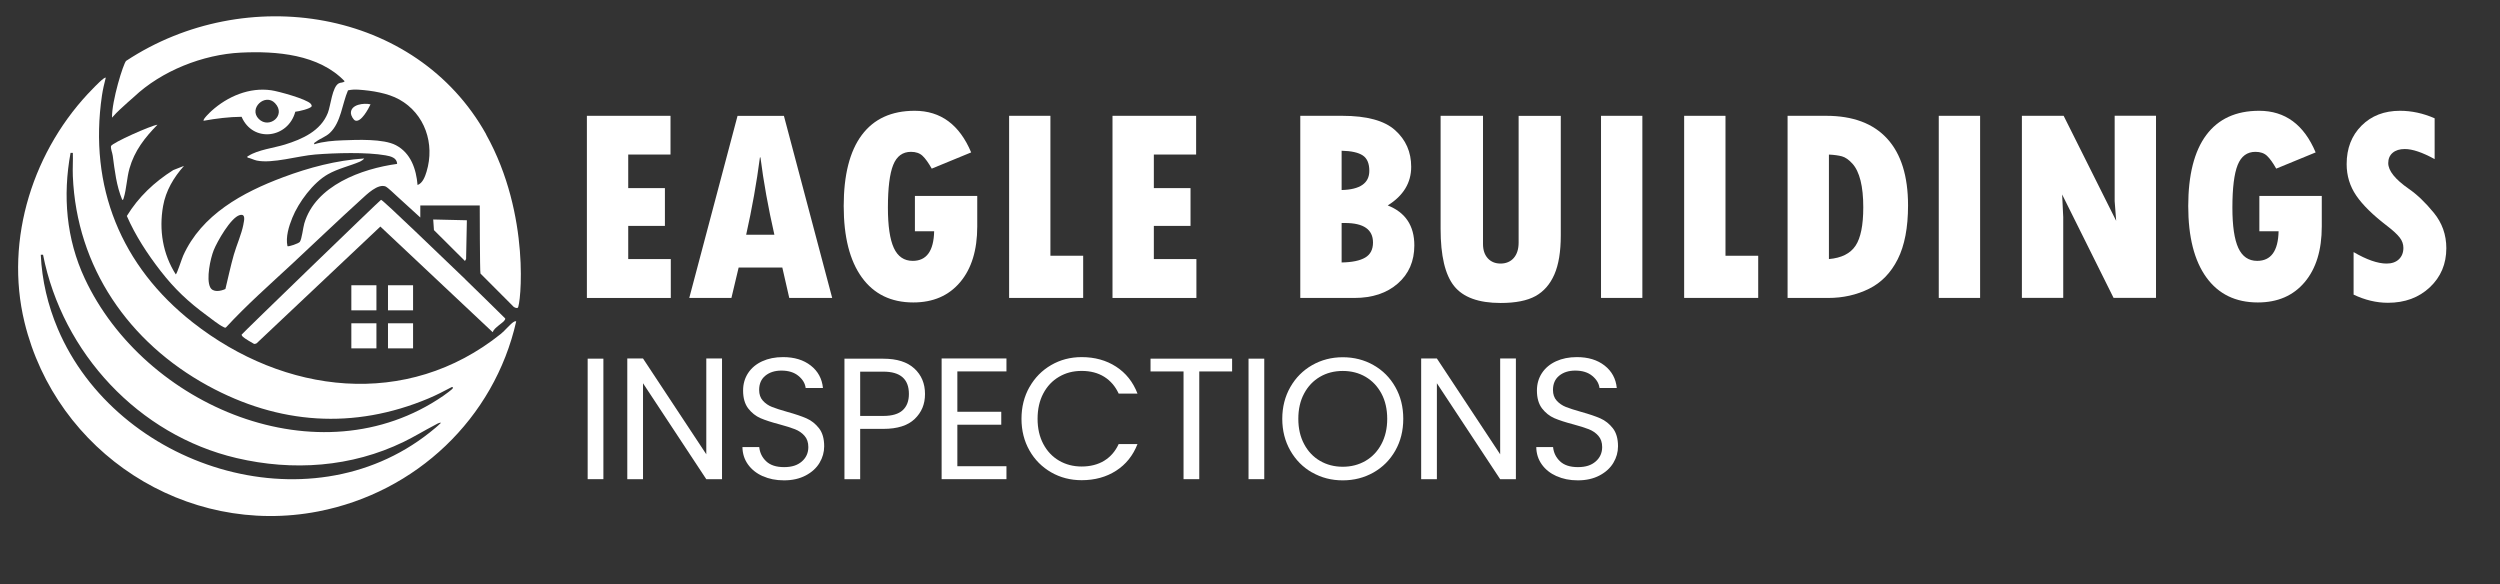
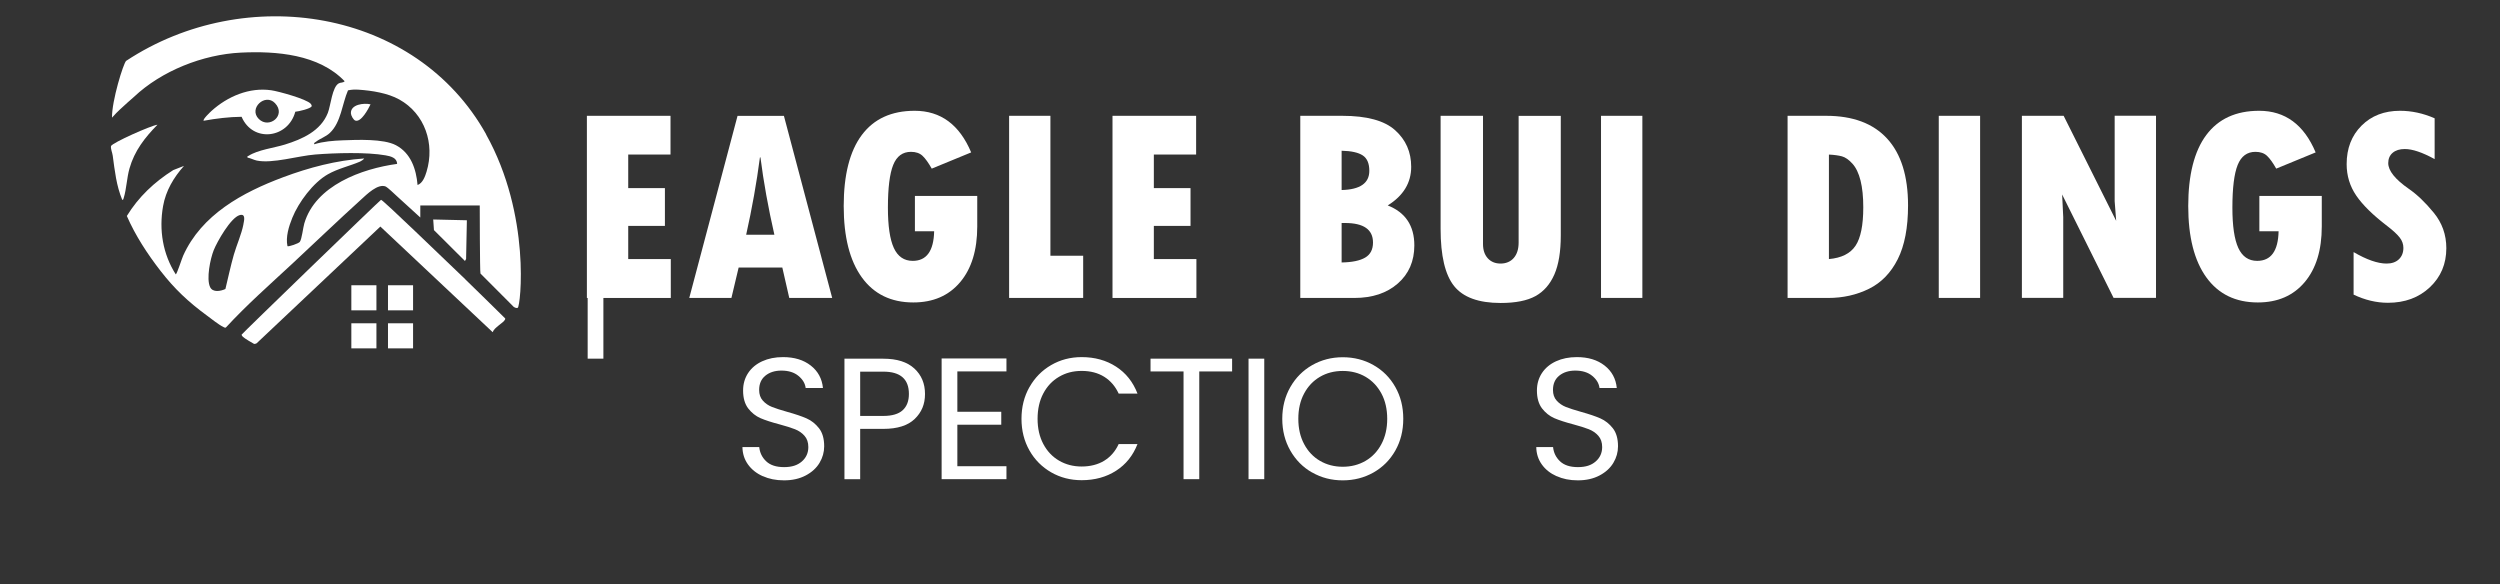
<svg xmlns="http://www.w3.org/2000/svg" id="Capa_1" version="1.1" viewBox="0 0 612 143">
  <rect x="0" y="0" width="612" height="143" fill="#333333" stroke="none" />
  <defs>
    <style>
      .st0 {
        fill: #fff;
      }
    </style>
  </defs>
  <g>
    <path class="st0" d="M143.67,28.35h20.47v9.48h-10.35v8.22h8.98v9.25h-8.98v8.12h10.42v9.52h-20.54V28.35Z" />
    <path class="st0" d="M203.73,72.94h-10.52l-1.7-7.45h-10.69l-1.77,7.45h-10.32l11.82-44.58h11.35l11.82,44.58ZM189.57,57.47c-1.51-6.63-2.65-12.95-3.41-18.94h-.13c-.8,6.17-1.93,12.48-3.37,18.94h6.91Z" />
    <path class="st0" d="M239.23,47.96v7.48c0,5.79-1.4,10.34-4.19,13.64-2.79,3.31-6.62,4.96-11.47,4.96-5.43,0-9.63-2.04-12.59-6.13-2.96-4.09-4.44-9.91-4.44-17.48s1.47-13.43,4.43-17.38c2.95-3.95,7.26-5.93,12.94-5.93,6.37,0,10.98,3.4,13.83,10.19l-9.65,3.97c-.8-1.42-1.55-2.47-2.24-3.12-.69-.66-1.64-.99-2.84-.99-2.05,0-3.5,1.07-4.36,3.22s-1.29,5.63-1.29,10.44c0,4.48.48,7.76,1.45,9.87.97,2.1,2.51,3.16,4.63,3.16,3.38,0,5.13-2.42,5.24-7.25h-4.71v-8.65h15.26Z" />
    <path class="st0" d="M247.02,28.35h10.12v34.26h8.02v10.32h-18.13V28.35Z" />
    <path class="st0" d="M272.34,28.35h20.47v9.48h-10.35v8.22h8.98v9.25h-8.98v8.12h10.42v9.52h-20.54V28.35Z" />
    <path class="st0" d="M318.31,28.35h10.29c5.99,0,10.3,1.17,12.92,3.52,2.63,2.35,3.94,5.34,3.94,8.97,0,3.92-1.92,7.07-5.74,9.45,4.34,1.71,6.51,4.98,6.51,9.79,0,3.85-1.35,6.96-4.04,9.32-2.69,2.36-6.24,3.54-10.65,3.54h-13.23V28.35ZM328.43,36.9v9.62c4.52-.11,6.78-1.68,6.78-4.71,0-1.8-.54-3.06-1.62-3.77-1.08-.71-2.8-1.09-5.16-1.14ZM328.43,54.6v9.65c2.56-.04,4.48-.44,5.76-1.19,1.28-.75,1.92-1.98,1.92-3.69,0-3.18-2.28-4.78-6.85-4.78h-.83Z" />
    <path class="st0" d="M352.65,28.35h10.39v31.39c0,1.47.39,2.63,1.17,3.49.78.86,1.83,1.29,3.14,1.29s2.43-.46,3.22-1.37c.79-.91,1.19-2.17,1.19-3.77v-31.02h10.32v29.25c0,3.99-.52,7.18-1.57,9.58-1.05,2.4-2.59,4.17-4.62,5.29s-4.88,1.69-8.53,1.69c-5.39,0-9.18-1.38-11.39-4.14s-3.31-7.42-3.31-13.99v-27.69Z" />
    <path class="st0" d="M391.93,28.35h10.12v44.58h-10.12V28.35Z" />
-     <path class="st0" d="M412.28,28.35h10.12v34.26h8.01v10.32h-18.13V28.35Z" />
    <path class="st0" d="M437.6,28.35h9.45c6.55,0,11.52,1.87,14.93,5.59,3.41,3.73,5.11,9.18,5.11,16.35,0,5.43-.84,9.82-2.52,13.16-1.68,3.34-4.03,5.76-7.05,7.25-3.02,1.49-6.35,2.24-10,2.24h-9.92V28.35ZM447.72,37.84v25.58c3.07-.27,5.24-1.35,6.51-3.26,1.27-1.9,1.9-5.04,1.9-9.4,0-2.58-.22-4.77-.67-6.56-.45-1.79-1.11-3.17-1.99-4.14-.88-.97-1.74-1.56-2.57-1.79-.83-.22-1.9-.37-3.19-.43Z" />
    <path class="st0" d="M474.61,28.35h10.12v44.58h-10.12V28.35Z" />
    <path class="st0" d="M494.96,28.35h10.22l12.86,25.71-.37-4.81v-20.91h10.12v44.58h-10.39l-12.59-25.31.27,5.54v19.77h-10.12V28.35Z" />
    <path class="st0" d="M568.37,47.96v7.48c0,5.79-1.4,10.34-4.19,13.64-2.79,3.31-6.62,4.96-11.47,4.96-5.43,0-9.63-2.04-12.59-6.13s-4.44-9.91-4.44-17.48,1.47-13.43,4.42-17.38c2.95-3.95,7.26-5.93,12.94-5.93,6.37,0,10.98,3.4,13.83,10.19l-9.65,3.97c-.8-1.42-1.55-2.47-2.24-3.12-.69-.66-1.64-.99-2.84-.99-2.05,0-3.5,1.07-4.36,3.22-.86,2.15-1.29,5.63-1.29,10.44,0,4.48.48,7.76,1.45,9.87.97,2.1,2.51,3.16,4.62,3.16,3.38,0,5.13-2.42,5.24-7.25h-4.71v-8.65h15.26Z" />
    <path class="st0" d="M576.16,72.1v-10.39c3.21,1.87,5.9,2.81,8.08,2.81,1.27,0,2.27-.35,3.01-1.05.73-.7,1.1-1.63,1.1-2.79,0-.89-.29-1.73-.88-2.5s-1.61-1.73-3.06-2.84c-3.5-2.67-6.03-5.16-7.6-7.46s-2.35-4.87-2.35-7.7c0-3.85,1.21-6.99,3.64-9.42,2.43-2.43,5.57-3.64,9.42-3.64,2.85,0,5.68.61,8.48,1.84v9.99c-3-1.65-5.44-2.47-7.31-2.47-1.25,0-2.23.31-2.96.92-.72.61-1.09,1.45-1.09,2.52,0,1.87,1.68,3.97,5.04,6.31,2,1.38,4.04,3.32,6.09,5.83,2.06,2.5,3.09,5.4,3.09,8.7,0,3.85-1.35,7.04-4.04,9.57-2.69,2.53-6.11,3.79-10.25,3.79-2.83,0-5.63-.67-8.42-2Z" />
  </g>
  <g>
-     <path class="st0" d="M147.71,87.8v29.5h-3.85v-29.5h3.85Z" />
-     <path class="st0" d="M176.75,117.31h-3.85l-15.49-23.49v23.49h-3.85v-29.55h3.85l15.49,23.45v-23.45h3.85v29.55Z" />
+     <path class="st0" d="M147.71,87.8h-3.85v-29.5h3.85Z" />
    <path class="st0" d="M186.72,116.57c-1.54-.69-2.74-1.65-3.62-2.88-.88-1.23-1.33-2.65-1.35-4.25h4.11c.14,1.38.71,2.55,1.71,3.49,1,.95,2.46,1.42,4.38,1.42s3.28-.46,4.34-1.38c1.06-.92,1.59-2.1,1.59-3.53,0-1.13-.31-2.05-.93-2.75-.62-.71-1.4-1.24-2.33-1.61-.93-.37-2.19-.76-3.77-1.19-1.95-.51-3.51-1.02-4.68-1.52-1.17-.51-2.17-1.31-3.01-2.39-.83-1.09-1.25-2.55-1.25-4.38,0-1.61.41-3.03,1.23-4.28.82-1.24,1.97-2.2,3.45-2.88s3.18-1.02,5.1-1.02c2.77,0,5.03.69,6.79,2.07,1.76,1.38,2.76,3.22,2.98,5.5h-4.23c-.14-1.13-.73-2.12-1.78-2.98-1.04-.86-2.43-1.29-4.15-1.29-1.61,0-2.92.42-3.94,1.25-1.02.83-1.52,2-1.52,3.49,0,1.07.3,1.95.91,2.62.61.68,1.35,1.19,2.24,1.54.89.35,2.14.76,3.75,1.21,1.95.54,3.51,1.07,4.7,1.59,1.19.52,2.2,1.33,3.05,2.41s1.27,2.56,1.27,4.42c0,1.44-.38,2.79-1.14,4.06-.76,1.27-1.89,2.3-3.39,3.09-1.5.79-3.26,1.19-5.29,1.19s-3.69-.35-5.23-1.04Z" />
    <path class="st0" d="M223.92,102.56c-1.68,1.62-4.24,2.43-7.68,2.43h-5.67v12.32h-3.85v-29.5h9.52c3.33,0,5.86.8,7.6,2.41,1.74,1.61,2.6,3.68,2.6,6.22s-.84,4.49-2.52,6.12ZM220.98,100.42c1.02-.93,1.52-2.26,1.52-3.98,0-3.64-2.09-5.46-6.26-5.46h-5.67v10.84h5.67c2.14,0,3.73-.47,4.74-1.4Z" />
    <path class="st0" d="M234.36,90.94v9.86h10.75v3.17h-10.75v10.16h12.02v3.17h-15.87v-29.55h15.87v3.17h-12.02Z" />
    <path class="st0" d="M252.01,94.77c1.3-2.3,3.07-4.1,5.31-5.4,2.24-1.3,4.73-1.95,7.47-1.95,3.22,0,6.02.78,8.42,2.33,2.4,1.55,4.15,3.75,5.25,6.6h-4.61c-.82-1.78-2-3.15-3.53-4.11-1.54-.96-3.38-1.44-5.52-1.44s-3.91.48-5.55,1.44c-1.64.96-2.92,2.32-3.85,4.08-.93,1.76-1.4,3.83-1.4,6.2s.47,4.4,1.4,6.16c.93,1.76,2.22,3.13,3.85,4.08,1.64.96,3.49,1.44,5.55,1.44s3.99-.47,5.52-1.42c1.54-.95,2.72-2.31,3.53-4.08h4.61c-1.1,2.82-2.85,5-5.25,6.54-2.4,1.54-5.21,2.31-8.42,2.31-2.74,0-5.23-.64-7.47-1.93s-4.02-3.07-5.31-5.35c-1.3-2.29-1.95-4.87-1.95-7.75s.65-5.47,1.95-7.77Z" />
    <path class="st0" d="M301.62,87.8v3.13h-8.04v26.37h-3.85v-26.37h-8.08v-3.13h19.98Z" />
    <path class="st0" d="M309.49,87.8v29.5h-3.85v-29.5h3.85Z" />
    <path class="st0" d="M321.22,115.68c-2.26-1.28-4.04-3.08-5.35-5.38-1.31-2.3-1.97-4.89-1.97-7.77s.66-5.47,1.97-7.77c1.31-2.3,3.1-4.09,5.35-5.38,2.26-1.28,4.75-1.93,7.49-1.93s5.28.64,7.53,1.93c2.26,1.28,4.04,3.07,5.33,5.35,1.3,2.29,1.95,4.88,1.95,7.79s-.65,5.5-1.95,7.79c-1.3,2.29-3.08,4.07-5.33,5.35-2.26,1.28-4.77,1.93-7.53,1.93s-5.24-.64-7.49-1.93ZM334.28,112.82c1.65-.96,2.95-2.33,3.89-4.11.95-1.78,1.42-3.84,1.42-6.18s-.47-4.44-1.42-6.2c-.95-1.76-2.24-3.12-3.87-4.08-1.64-.96-3.5-1.44-5.59-1.44s-3.95.48-5.59,1.44c-1.64.96-2.93,2.32-3.87,4.08-.95,1.76-1.42,3.83-1.42,6.2s.47,4.4,1.42,6.18c.94,1.78,2.24,3.15,3.89,4.11,1.65.96,3.51,1.44,5.57,1.44s3.92-.48,5.57-1.44Z" />
-     <path class="st0" d="M371.09,117.31h-3.85l-15.49-23.49v23.49h-3.85v-29.55h3.85l15.49,23.45v-23.45h3.85v29.55Z" />
    <path class="st0" d="M381.05,116.57c-1.54-.69-2.75-1.65-3.62-2.88-.88-1.23-1.33-2.65-1.35-4.25h4.11c.14,1.38.71,2.55,1.71,3.49,1,.95,2.46,1.42,4.38,1.42s3.28-.46,4.34-1.38c1.06-.92,1.59-2.1,1.59-3.53,0-1.13-.31-2.05-.93-2.75-.62-.71-1.4-1.24-2.33-1.61-.93-.37-2.19-.76-3.77-1.19-1.95-.51-3.51-1.02-4.68-1.52-1.17-.51-2.17-1.31-3.01-2.39-.83-1.09-1.25-2.55-1.25-4.38,0-1.61.41-3.03,1.23-4.28.82-1.24,1.97-2.2,3.45-2.88s3.18-1.02,5.1-1.02c2.77,0,5.03.69,6.79,2.07,1.76,1.38,2.76,3.22,2.98,5.5h-4.23c-.14-1.13-.73-2.12-1.78-2.98-1.04-.86-2.43-1.29-4.15-1.29-1.61,0-2.92.42-3.94,1.25-1.02.83-1.52,2-1.52,3.49,0,1.07.3,1.95.91,2.62s1.36,1.19,2.24,1.54c.89.35,2.14.76,3.75,1.21,1.95.54,3.51,1.07,4.7,1.59,1.18.52,2.2,1.33,3.05,2.41.85,1.09,1.27,2.56,1.27,4.42,0,1.44-.38,2.79-1.14,4.06-.76,1.27-1.89,2.3-3.39,3.09-1.5.79-3.26,1.19-5.29,1.19s-3.69-.35-5.23-1.04Z" />
  </g>
  <g>
-     <path class="st0" d="M25.89,19.02c-.37,1.43-.71,2.88-.93,4.35-3.27,22.33,4.67,41.78,22.23,55.56,22.38,17.57,52.36,21.31,75.44,2.79.91-.73,2.27-2.37,3.06-2.88.23-.15.39-.24.68-.18-5.38,23.83-24.56,41.9-48.48,46.54-32.42,6.29-64.14-14.43-71.89-46.3-4.97-20.43,2.22-42.55,16.82-57.29.3-.3,2.76-2.9,3.07-2.58ZM17.84,37.43h-.57c-1.93,10.51-1.06,21.05,3.48,30.75,14.58,31.22,57.47,49.53,87.74,28.74.4-.28,2.24-1.59,2.35-1.87.1-.24-.04-.36-.28-.28-1.85.98-3.74,1.96-5.67,2.77-18.31,7.68-36.66,6.36-54.01-3.12-19.33-10.57-32.14-29-33.05-51.32-.08-1.88.07-3.78,0-5.67ZM10.55,62.36h-.57c.29,6.29,1.73,12.38,4.18,18.16,14.41,33.86,61.27,48.95,91.02,25.37.95-.75,1.92-1.54,2.78-2.39-.46-.11-1.12.36-1.54.57-2.55,1.33-5.01,2.84-7.6,4.1-12.8,6.21-27.12,7.2-40.92,3.96-23.97-5.63-42.62-25.74-47.36-49.76Z" />
    <path class="st0" d="M113.82,68.3c3.3,3.15,6.52,6.41,9.79,9.59.13.14.08.23,0,.38-.41.8-2.63,1.88-3,3.05l-27.5-25.86-30.29,28.58s-.46.23-.65.13c-.66-.34-1.99-1.18-2.2-1.33-.33-.24-.74-.51-.84-.9-.03-.13,33.99-33.04,34.15-33.03.48.03,14.67,13.77,20.55,19.38Z" />
    <path class="st0" d="M76.07,25.4c.12.13.27.43.23.59-.16.61-3.32,1.32-4.01,1.36-1.75,6.54-10.38,7.67-13.15,1.24-3.12.03-6.21.42-9.28.97-.33-.3,1.64-2.15,1.91-2.4,3.94-3.56,9.28-5.84,14.65-5.06,1.73.25,8.62,2.14,9.64,3.3ZM63.35,29.12c2.52,2.53,6.81-.88,3.97-3.87-2.4-2.53-6.55,1.29-3.97,3.87Z" />
    <path class="st0" d="M38.55,30.53c-3.09,3.15-5.62,6.37-6.85,10.7-.66,2.31-.74,5.09-1.41,7.21-.07.21-.06.46-.36.5-1.45-3.5-1.83-7.1-2.33-10.81-.11-.81-.52-1.61-.43-2.37.33-.82,9.82-5.05,11.38-5.23Z" />
    <polygon class="st0" points="114.29 53.92 114.1 63.41 113.82 63.89 106.23 56.33 106.05 53.73 114.29 53.92" />
    <path class="st0" d="M90.71,25.54c-.53,1.1-2.27,4.41-3.7,3.99-.51-.15-1.09-1.27-1.11-1.79-.09-2.22,3.21-2.57,4.81-2.2Z" />
    <path class="st0" d="M119.01,32.88C101.83,2.09,60.13-4.39,30.88,14.9c-.66.55-3.54,9.82-3.46,13.9,1.43-1.63,2.49-2.48,3.87-3.76.49-.46,1.01-.87,1.5-1.32,6.77-6.39,16.89-10.39,26.17-10.84,8.67-.42,19.1.4,25.41,7.01-.38.41-.91.25-1.41.5-1.65.84-2,5.47-2.71,7.26-1.75,4.42-6.25,6.41-10.49,7.73-2.68.83-6.63,1.29-8.92,2.77-.19.12-.34-.02-.25.43.76.13,1.51.56,2.25.72,3.83.81,10.13-1.15,14.34-1.48,4.8-.38,12.56-.62,17.23.21,1.21.22,2.78.58,2.8,2.09-8.7,1.19-20,5.3-22.72,14.58-.31,1.07-.59,3.75-1.08,4.49-.27.41-2.81,1.26-3.04,1.07-.48-2.23.34-4.86,1.19-6.95,1.54-3.81,5.11-8.62,8.71-10.65,2.47-1.4,5.27-2,7.84-3.09.28-.12.89-.5,1.04-.78-6.84.46-13.46,2.21-19.85,4.6-9.9,3.7-19.97,9.15-24.48,19.24-.29.65-1.49,4.4-1.79,4.54-3.19-4.99-4.14-10.9-3.11-16.72.66-3.76,2.61-7.04,5.12-9.84l-2.62,1.02c-4.62,2.91-8.51,6.57-11.37,11.24,2.08,4.78,5.04,9.31,8.24,13.43,3.44,4.44,6.81,7.6,11.33,10.92.99.73,2.96,2.3,3.95,2.76.23.11.42.29.71.21,5.09-5.53,10.74-10.5,16.24-15.61,5.63-5.24,11.18-10.57,16.87-15.73,1.38-1.25,4.13-4.01,6.06-3.18.41.18,2.19,1.86,2.67,2.31,1.4,1.29,3.95,3.62,5.77,5.26v-2.95h14.55s.02,16.47.18,16.67l8.15,8.17c.45.28.77.32.98.21.67-.35,3.29-22.64-7.76-42.44ZM59.59,54.93c-.48,2.44-1.66,5.04-2.35,7.43-.79,2.77-1.38,5.6-2.06,8.39-1.16.53-3.09.92-3.75-.48-.96-2.04.05-6.9.88-9,.84-2.11,4.18-8,6.36-8.61,1.54-.43,1.1,1.3.91,2.27ZM104.42,42.03c-.36,1.18-.95,2.82-2.2,3.26-.33-3.9-1.64-7.82-5.31-9.75-3.08-1.61-9.47-1.32-13.01-1.19-2.34.09-4.74.27-6.99.97-.09-.4.2-.44.44-.62,1-.79,2.4-1.21,3.4-2.16,2.75-2.59,3-7.12,4.44-10.42.91-.2,1.76-.23,2.68-.16,3.2.22,7.06.83,9.87,2.39,6.29,3.5,8.75,10.87,6.68,17.67Z" />
    <rect class="st0" x="86.01" y="69.83" width="6.14" height="6.14" />
    <rect class="st0" x="94.98" y="69.83" width="6.14" height="6.14" />
    <rect class="st0" x="86.01" y="79.14" width="6.14" height="6.14" />
    <rect class="st0" x="94.98" y="79.14" width="6.14" height="6.14" />
  </g>
</svg>